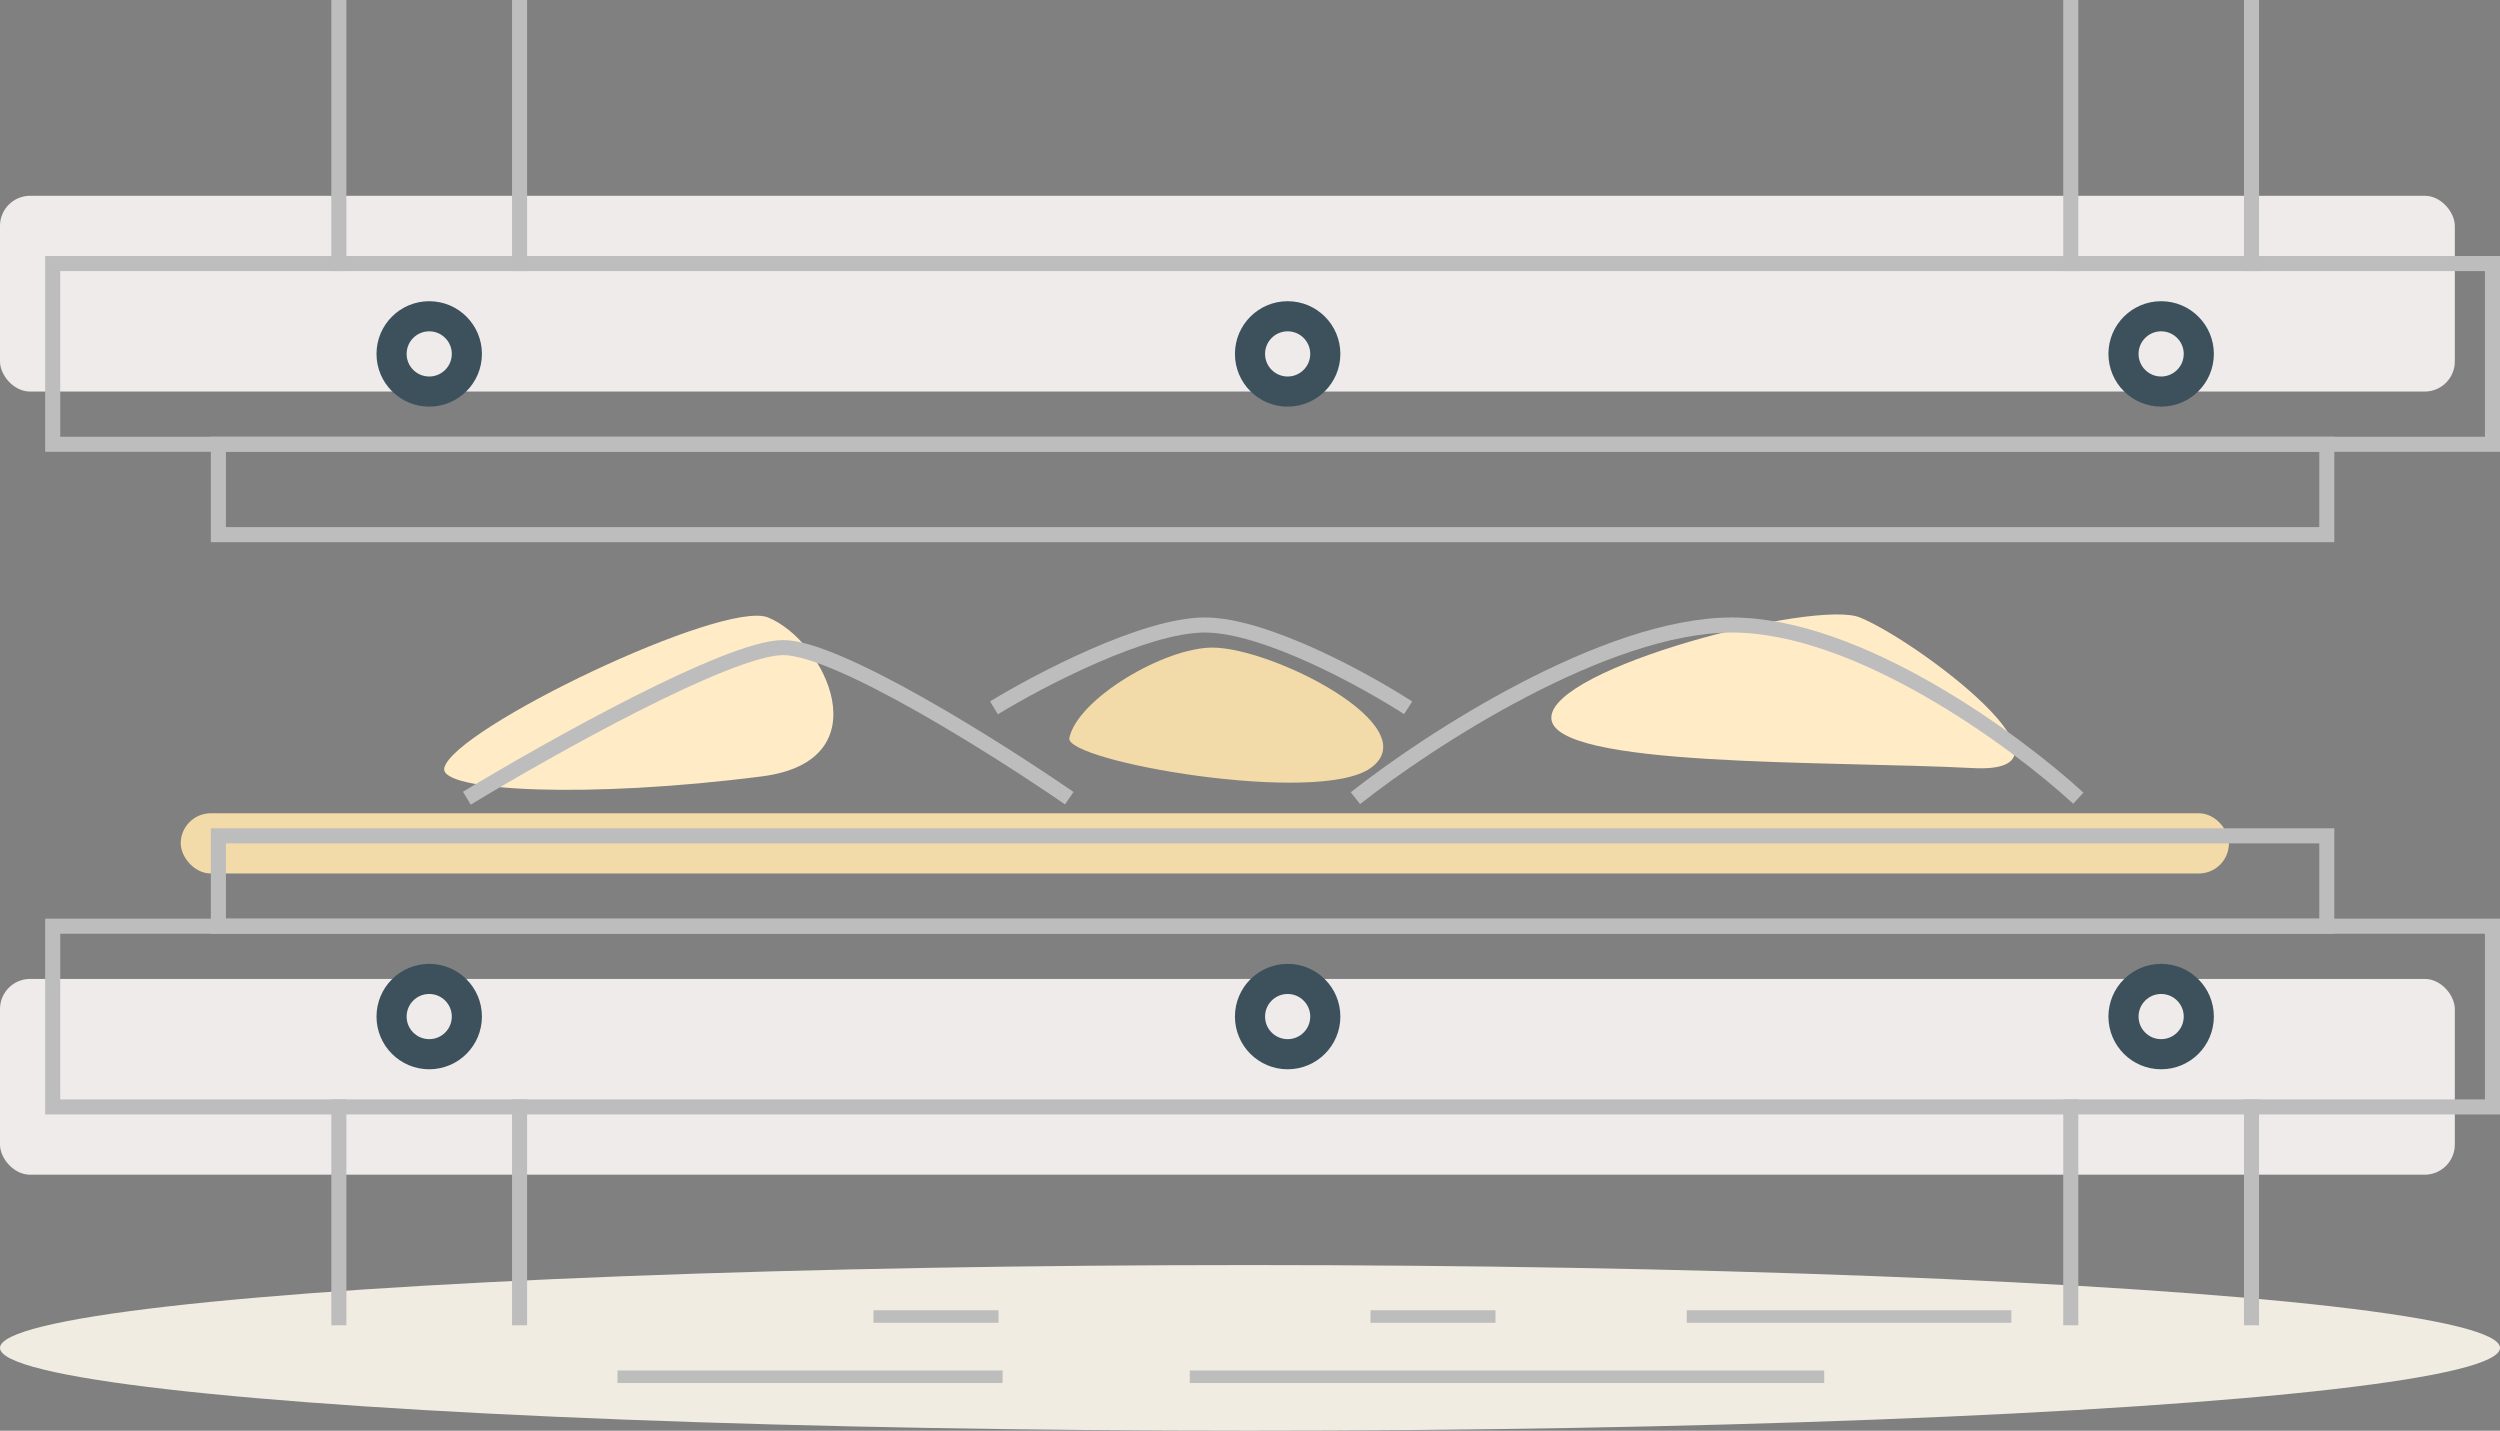
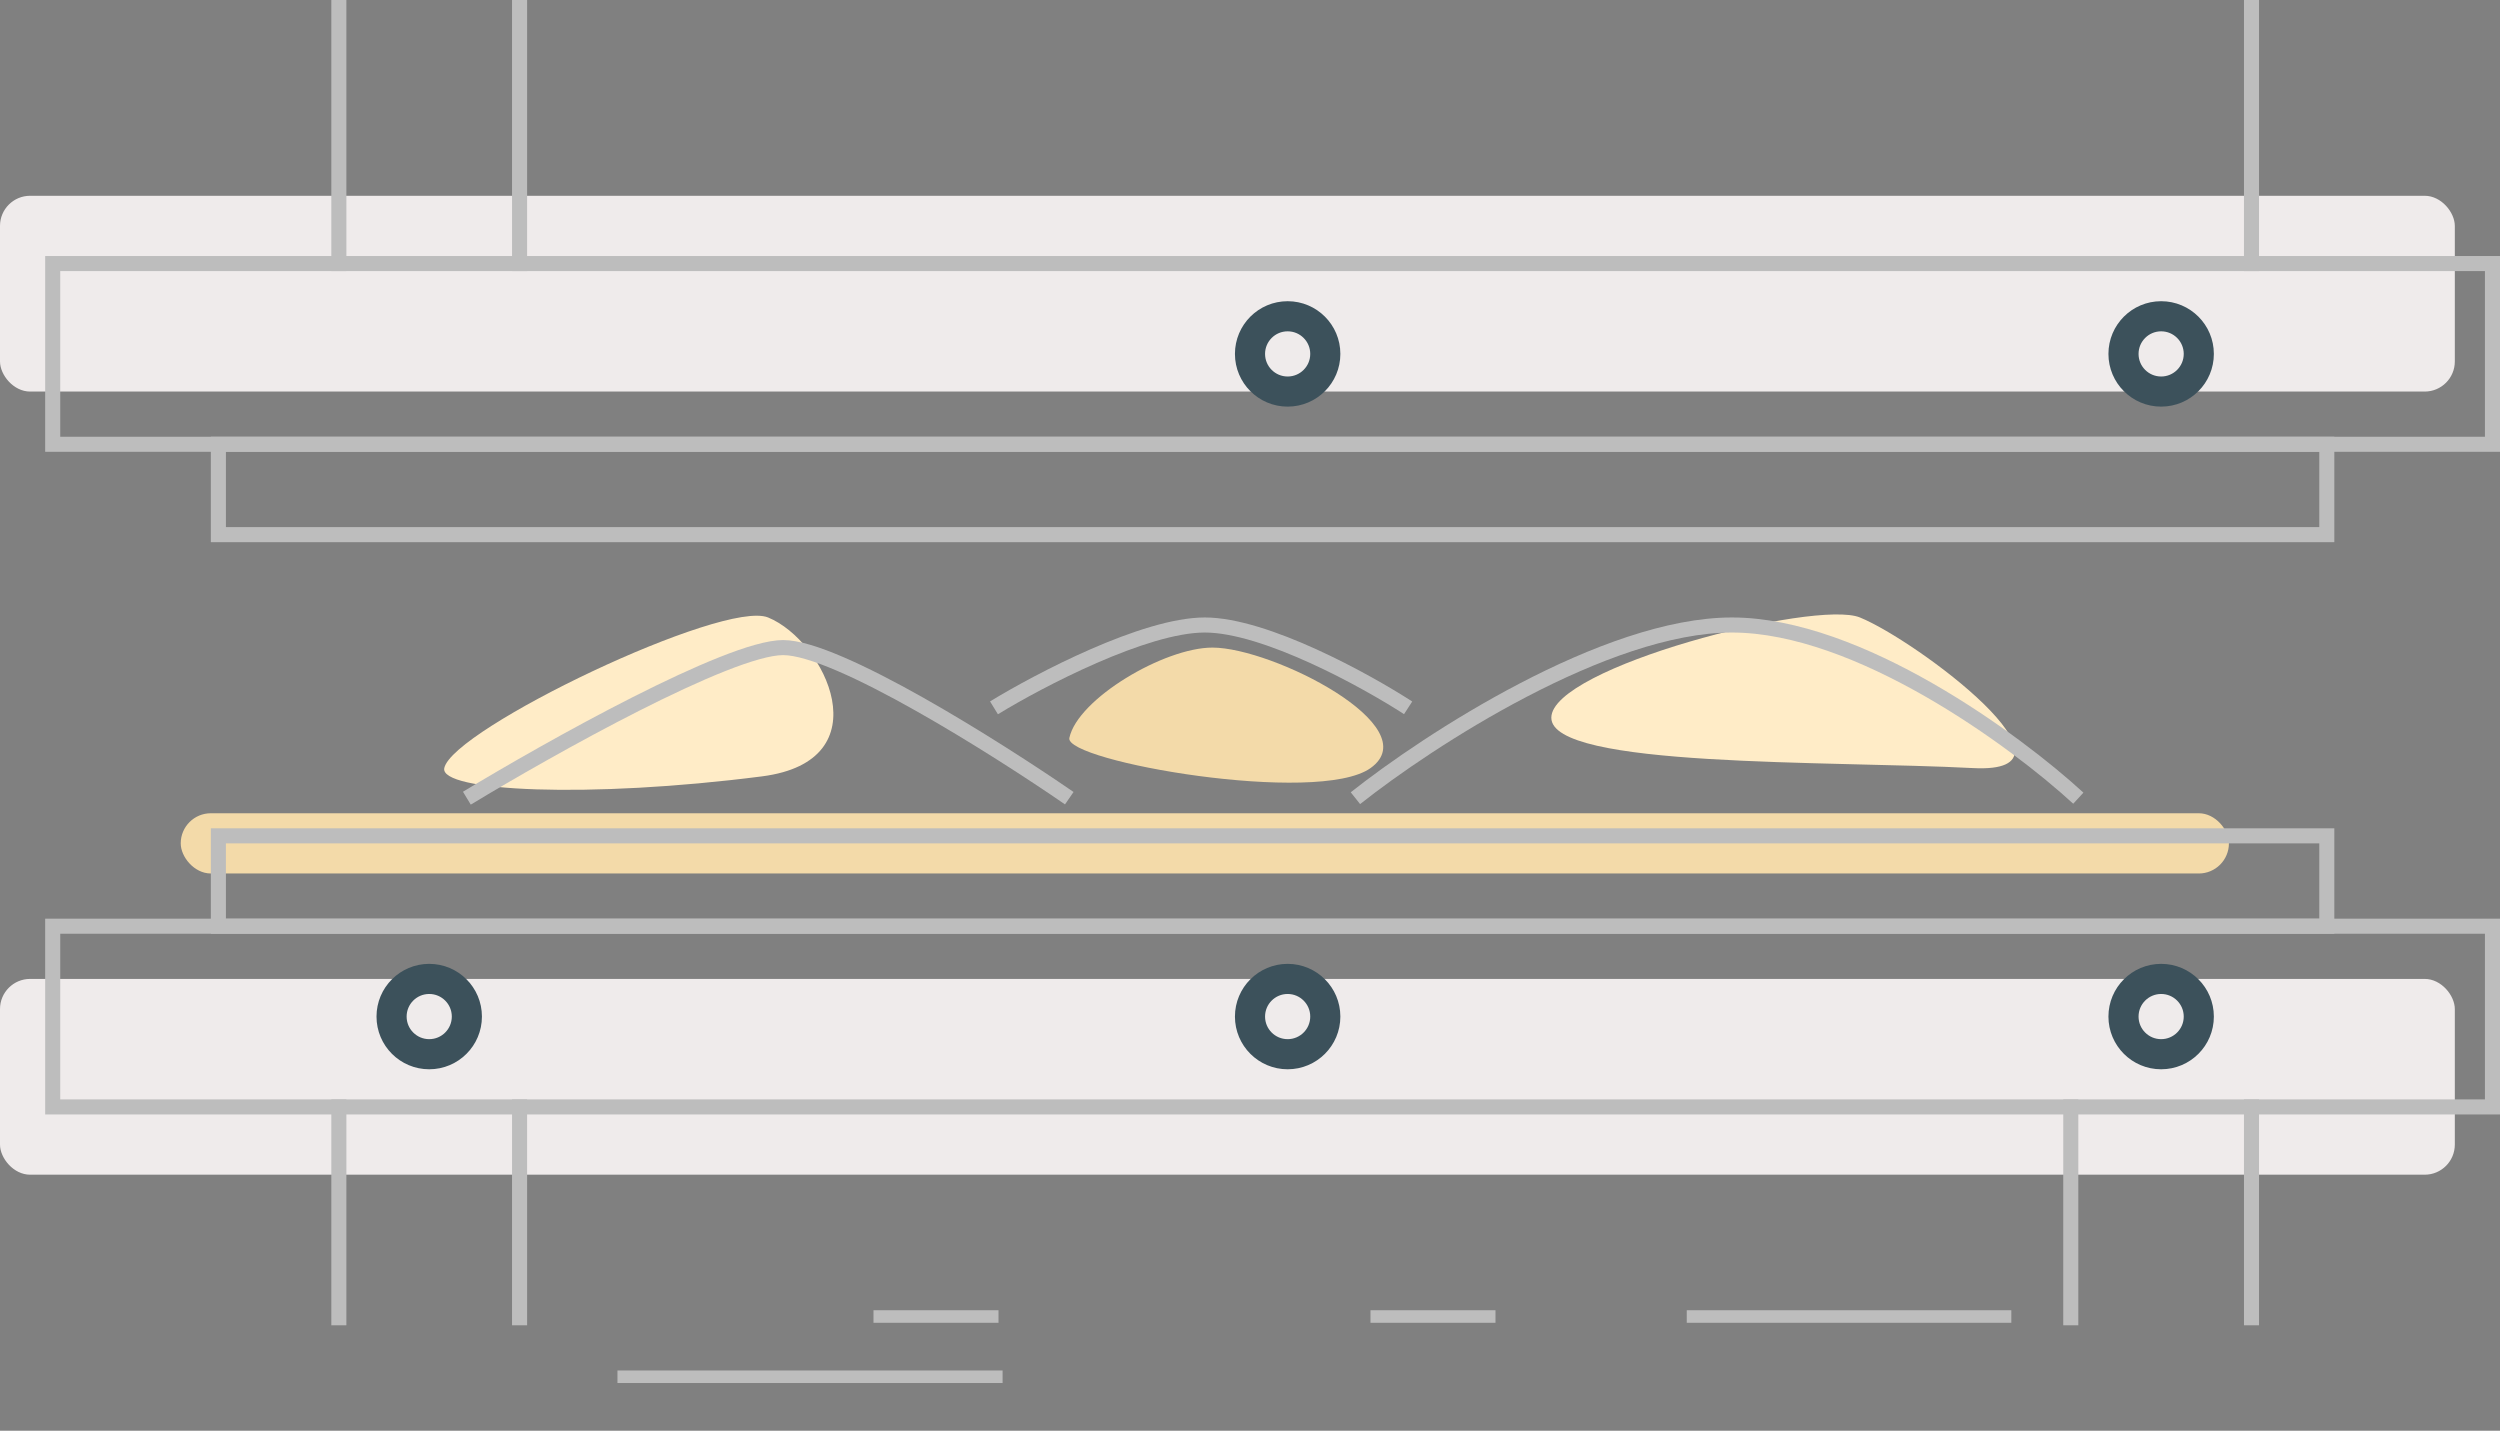
<svg xmlns="http://www.w3.org/2000/svg" width="166" height="95" viewBox="0 0 166 95" fill="none">
  <rect x="0" y="0" width="166" height="95" fill="#808080" stroke="none" />
-   <ellipse cx="83" cy="89.5" rx="83" ry="5.5" fill="#F1ECE2" />
  <path d="M50.596 51.551C39.096 53.03 29.171 52.557 29.5 51C30.049 48.405 48.035 39.789 51 41C54.788 42.547 58.667 50.513 50.596 51.551Z" fill="#FFECC7" />
  <path d="M131 51C121.5 50.5 103.008 51 103.008 47.657C103.008 44.314 120.535 39.789 123.5 41C127.288 42.547 139.126 51.428 131 51Z" fill="#FFECC7" />
  <path d="M91.005 51C87.505 53.5 70.675 50.557 71.005 49C71.554 46.405 77.302 43 80.505 43C84.505 43 94.848 48.255 91.005 51Z" fill="#F3DAA9" />
  <rect y="13" width="163" height="13" rx="2" fill="#EFEBEB" />
  <rect y="65" width="163" height="13" rx="2" fill="#EFEBEB" />
  <rect x="12" y="54" width="136" height="4" rx="2" fill="#F3DAA9" />
  <path d="M66.572 91H41V91.833H66.572V91Z" fill="#BDBDBD" />
-   <path d="M121.13 91H79V91.833H121.13V91Z" fill="#BDBDBD" />
+   <path d="M121.13 91H79V91.833V91Z" fill="#BDBDBD" />
  <path d="M133.553 87H112V87.833H133.553V87Z" fill="#BDBDBD" />
  <path d="M66.301 87H58V87.833H66.301V87Z" fill="#BDBDBD" />
  <path d="M99.301 87H91V87.833H99.301V87Z" fill="#BDBDBD" />
  <path d="M23 0H22V18H23V0Z" fill="#BDBDBD" />
  <path d="M23 73H22V88H23V73Z" fill="#BDBDBD" />
  <path d="M35 0H34V18H35V0Z" fill="#BDBDBD" />
-   <path d="M138 0H137V18H138V0Z" fill="#BDBDBD" />
  <path d="M150 0H149V18H150V0Z" fill="#BDBDBD" />
  <path d="M138 73H137V88H138V73Z" fill="#BDBDBD" />
  <path d="M150 73H149V88H150V73Z" fill="#BDBDBD" />
  <path d="M35 73H34V88H35V73Z" fill="#BDBDBD" />
  <rect x="3.5" y="17.5" width="162" height="12" stroke="#BDBDBD" />
  <rect x="3.5" y="61.5" width="162" height="12" stroke="#BDBDBD" />
  <rect x="14.5" y="55.5" width="140" height="6" stroke="#BDBDBD" />
  <rect x="14.5" y="29.5" width="140" height="6" stroke="#BDBDBD" />
-   <circle cx="28.5" cy="23.5" r="2.5" stroke="#3C515B" stroke-width="2" />
  <circle cx="85.5" cy="23.5" r="2.5" stroke="#3C515B" stroke-width="2" />
  <circle cx="143.5" cy="23.5" r="2.5" stroke="#3C515B" stroke-width="2" />
  <circle cx="28.5" cy="67.5" r="2.5" stroke="#3C515B" stroke-width="2" />
  <circle cx="85.5" cy="67.5" r="2.5" stroke="#3C515B" stroke-width="2" />
  <circle cx="143.5" cy="67.5" r="2.5" stroke="#3C515B" stroke-width="2" />
  <path fill-rule="evenodd" clip-rule="evenodd" d="M42.438 47.196C38.34 49.272 34.001 51.766 31.259 53.428L30.741 52.572C33.498 50.901 37.86 48.395 41.986 46.304C44.049 45.259 46.061 44.314 47.789 43.629C49.493 42.953 50.993 42.5 52 42.5C53.013 42.5 54.432 42.957 56.005 43.635C57.601 44.322 59.427 45.268 61.283 46.314C64.995 48.407 68.858 50.916 71.284 52.588L70.716 53.412C68.308 51.751 64.471 49.26 60.792 47.186C58.952 46.148 57.159 45.22 55.61 44.553C54.038 43.876 52.787 43.5 52 43.5C51.207 43.5 49.869 43.88 48.158 44.559C46.47 45.228 44.488 46.158 42.438 47.196Z" fill="#BDBDBD" />
  <path fill-rule="evenodd" clip-rule="evenodd" d="M72.825 44.021C70.224 45.156 67.744 46.52 66.261 47.427L65.739 46.573C67.256 45.647 69.776 44.261 72.425 43.104C75.053 41.957 77.887 41 80 41C82.116 41 84.868 41.959 87.394 43.107C89.941 44.265 92.337 45.652 93.772 46.58L93.228 47.42C91.829 46.514 89.476 45.152 86.981 44.018C84.466 42.875 81.884 42 80 42C78.113 42 75.447 42.876 72.825 44.021Z" fill="#BDBDBD" />
  <path fill-rule="evenodd" clip-rule="evenodd" d="M101.394 46.256C96.829 48.635 92.706 51.492 90.311 53.392L89.689 52.608C92.128 50.674 96.304 47.781 100.932 45.369C105.543 42.965 110.675 41 115 41C119.333 41 124.134 42.969 128.336 45.379C132.551 47.795 136.231 50.693 138.339 52.632L137.662 53.368C135.603 51.474 131.982 48.622 127.839 46.246C123.683 43.864 119.068 42 115 42C110.926 42 105.974 43.868 101.394 46.256Z" fill="#BDBDBD" />
</svg>